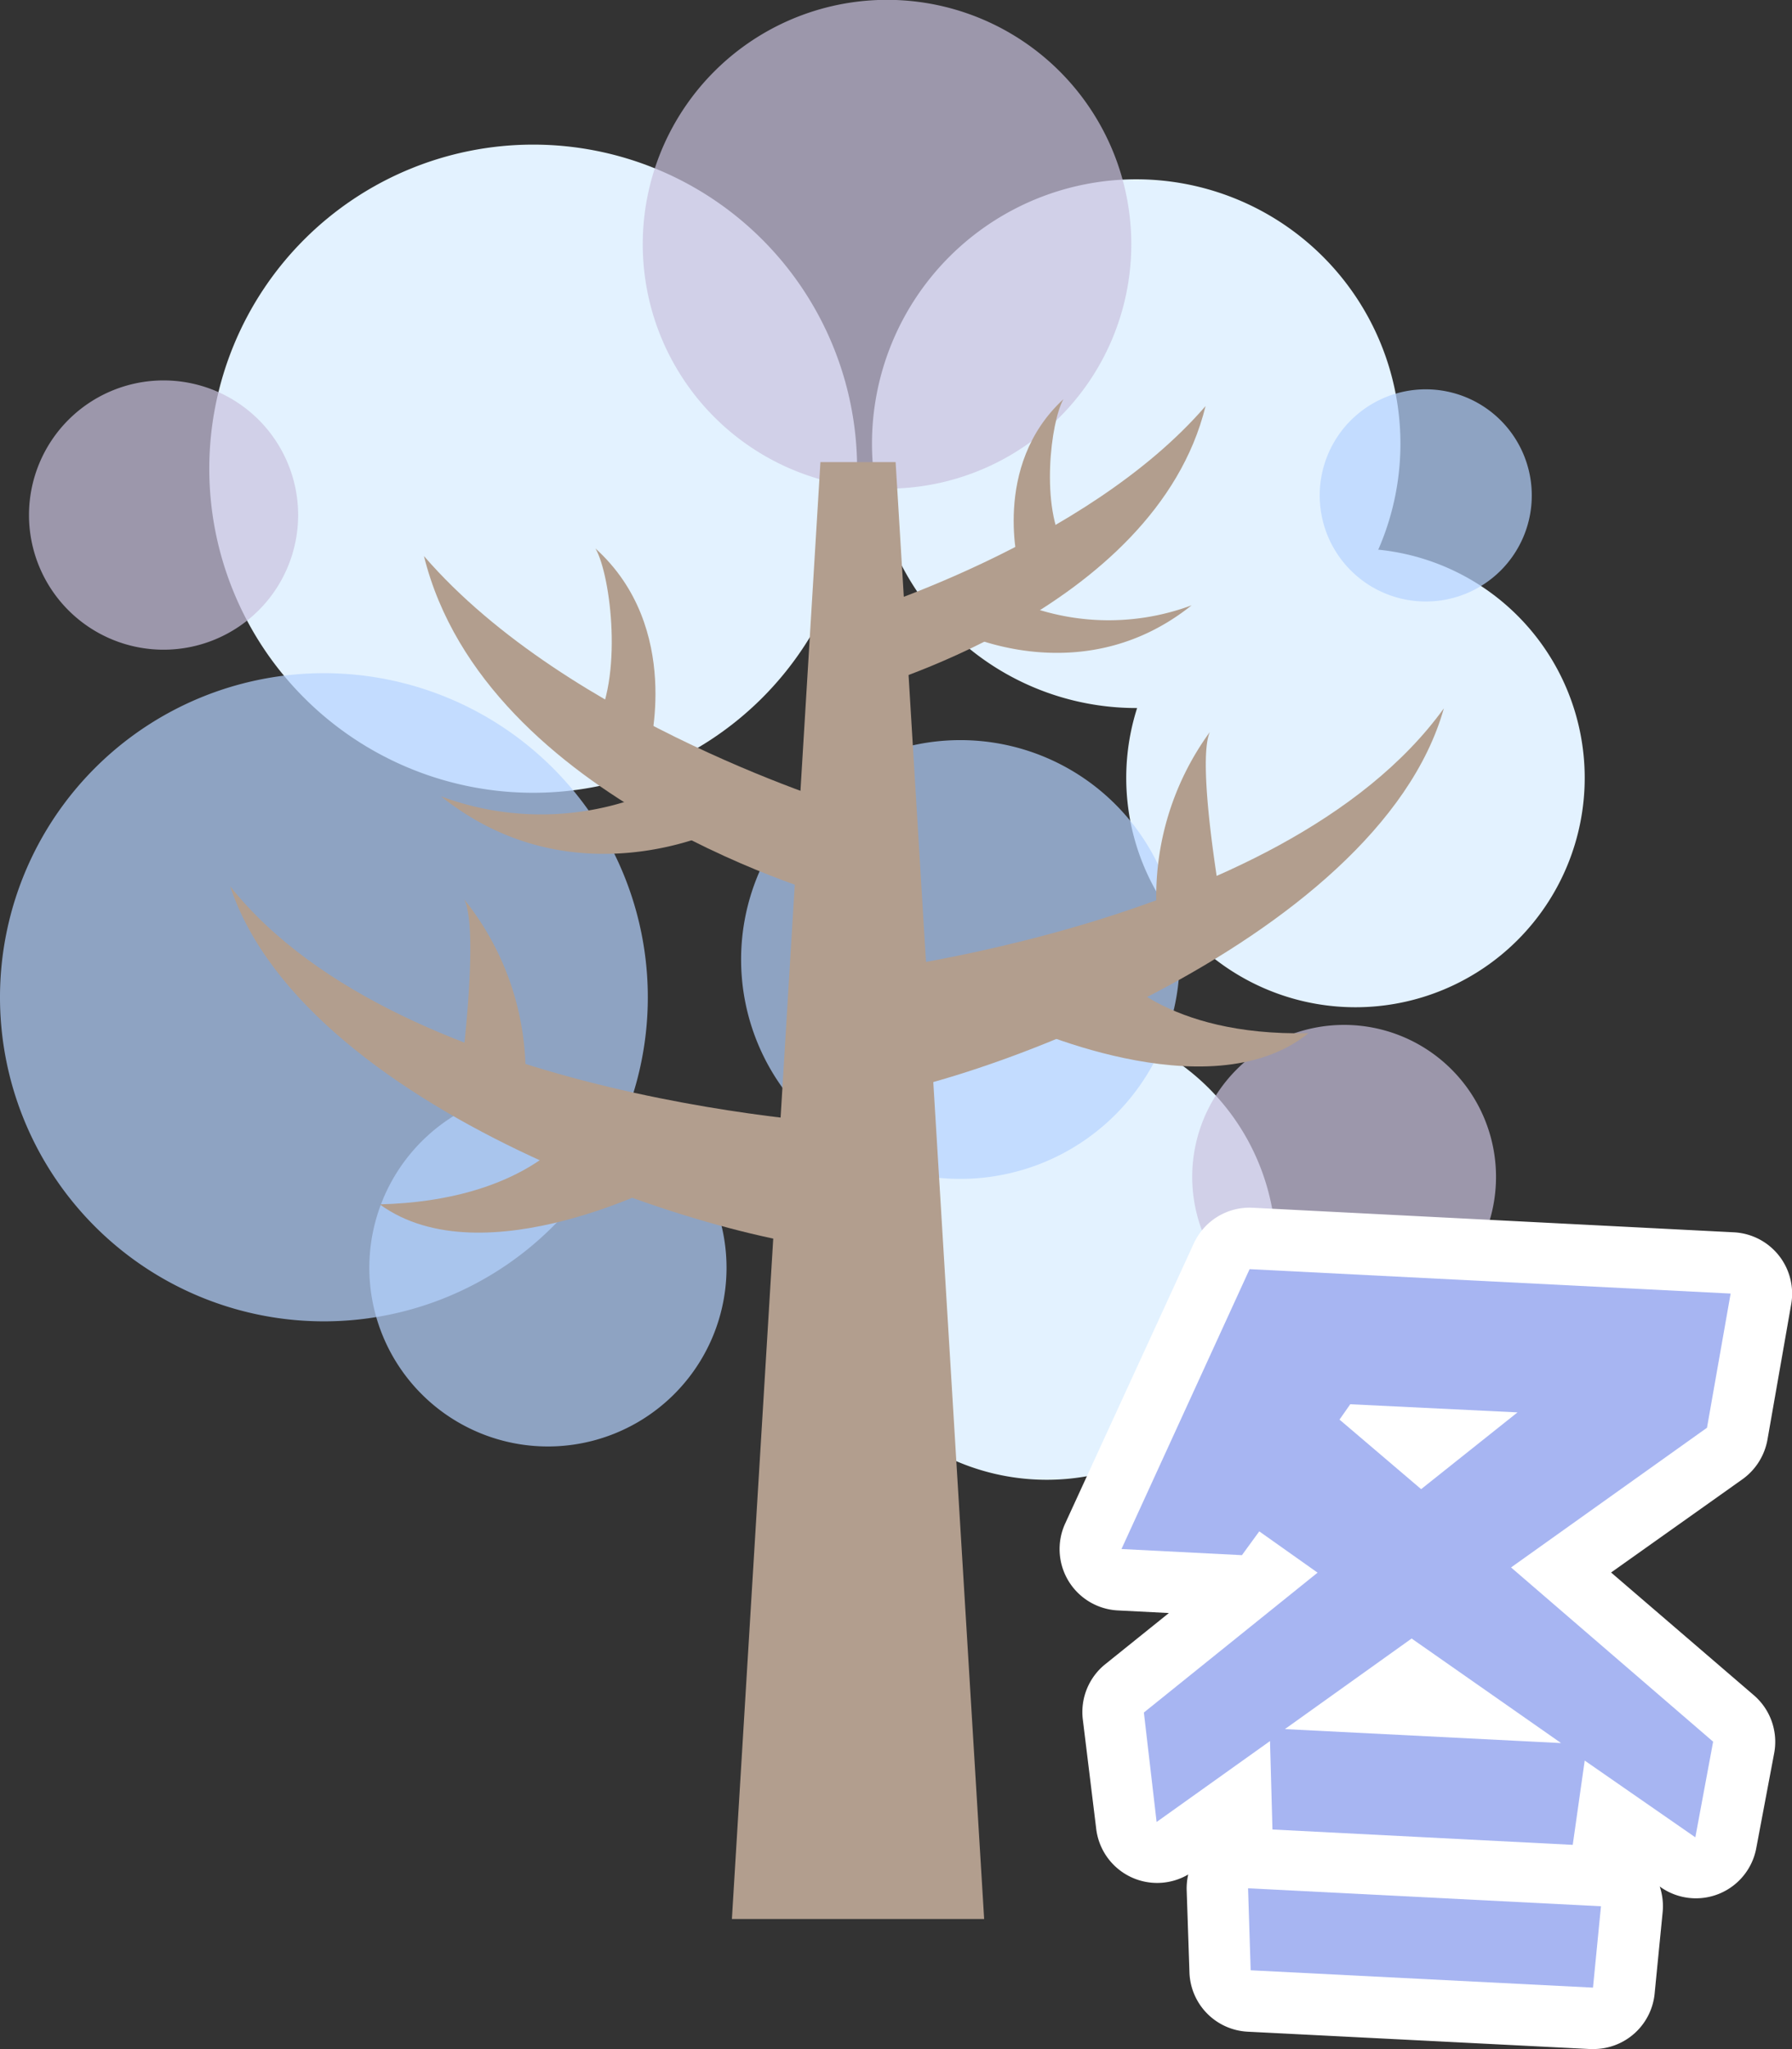
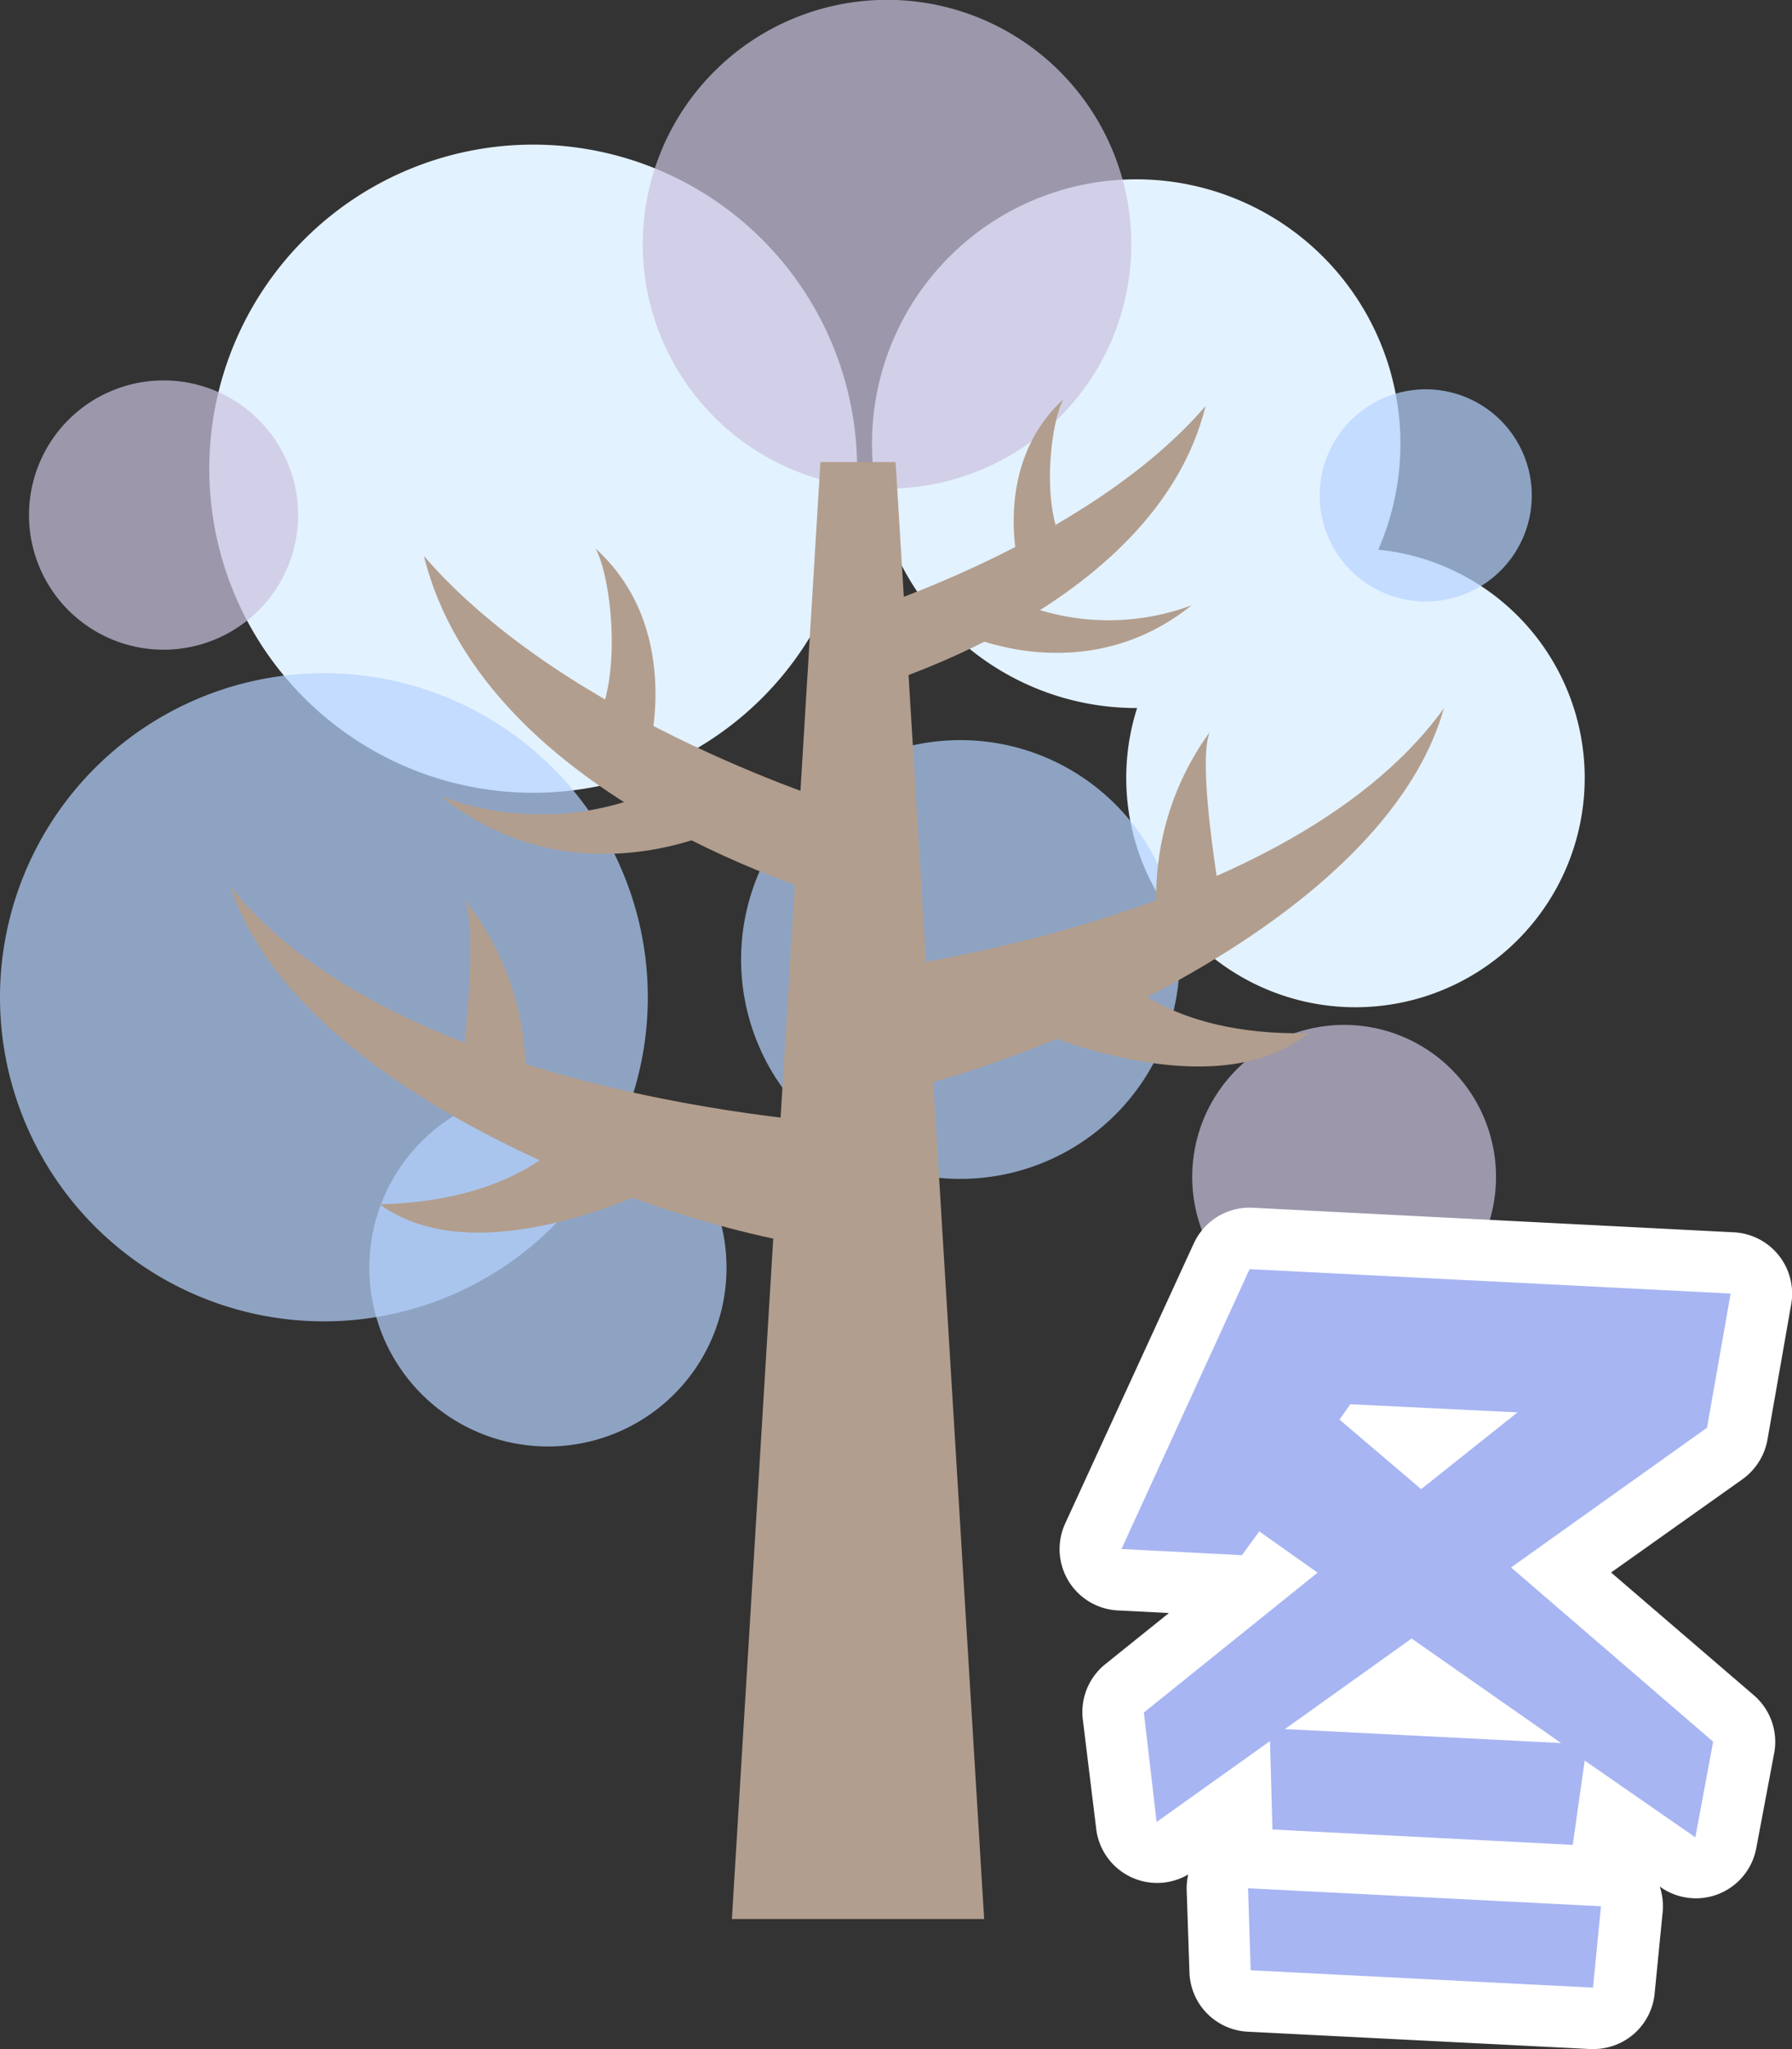
<svg xmlns="http://www.w3.org/2000/svg" viewBox="0 0 116.79 133.47">
  <rect x="0" y="0" width="116.79" height="133.47" fill="#333333" stroke="none" />
  <defs>
    <style>.cls-1{fill:#e3f2ff;}.cls-2{fill:#b5d4ff;}.cls-2,.cls-3{opacity:0.7;}.cls-3{fill:#c9c2de;}.cls-4{fill:#b29e8e;}.cls-5{fill:#fff;}.cls-6{fill:#a7b5f2;}</style>
  </defs>
  <title>アセット 13</title>
  <g id="レイヤー_2" data-name="レイヤー 2">
    <g id="レイヤー_1-2" data-name="レイヤー 1">
      <path class="cls-1" d="M103.28,50.67A14.94,14.94,0,1,0,88.34,65.61,14.94,14.94,0,0,0,103.28,50.67Z" />
-       <path class="cls-1" d="M83.16,81.45A14.94,14.94,0,1,0,68.22,96.39,14.94,14.94,0,0,0,83.16,81.45Z" />
      <path class="cls-1" d="M91.27,28.91A17.22,17.22,0,1,0,74.05,46.12,17.22,17.22,0,0,0,91.27,28.91Z" />
      <path class="cls-1" d="M55.86,30.53A21.11,21.11,0,1,0,34.75,51.64,21.11,21.11,0,0,0,55.86,30.53Z" />
      <path class="cls-2" d="M42.22,65A21.11,21.11,0,1,0,21.11,86.07,21.11,21.11,0,0,0,42.22,65Z" />
      <path class="cls-2" d="M99.83,32.27a6.91,6.91,0,1,0-6.9,6.91A6.9,6.9,0,0,0,99.83,32.27Z" />
      <path class="cls-2" d="M47.35,82.58A11.64,11.64,0,1,0,35.71,94.22,11.64,11.64,0,0,0,47.35,82.58Z" />
      <path class="cls-2" d="M76.88,62.5A14.29,14.29,0,1,0,62.59,76.79,14.29,14.29,0,0,0,76.88,62.5Z" />
      <path class="cls-3" d="M73.73,15.92A15.92,15.92,0,1,0,57.81,31.83,15.92,15.92,0,0,0,73.73,15.92Z" />
      <path class="cls-3" d="M19.43,33.55a8.77,8.77,0,1,0-8.77,8.77A8.77,8.77,0,0,0,19.43,33.55Z" />
      <path class="cls-3" d="M97.5,76.66a9.9,9.9,0,1,0-9.9,9.9A9.9,9.9,0,0,0,97.5,76.66Z" />
      <polygon class="cls-4" points="58.37 30.1 53.47 30.1 47.7 125 64.14 125 58.37 30.1" />
      <path class="cls-4" d="M55.46,40.08s15.29-4.57,23.11-13.63C75.28,39.83,56.13,45,56.13,45Z" />
      <path class="cls-4" d="M65.6,38.9a15.49,15.49,0,0,0,12.06.53c-7.18,5.74-15.15,1.74-15.15,1.74Z" />
      <path class="cls-4" d="M66.42,37S64.57,30.36,69.31,26c-.83,1.44-1.53,7.06.12,9.73C68.61,37,66.42,37,66.42,37Z" />
      <path class="cls-4" d="M55.51,52.66S37.07,47.15,27.63,36.22c4,16.14,27.07,22.35,27.07,22.35Z" />
      <path class="cls-4" d="M43.28,51.24a18.65,18.65,0,0,1-14.54.63C37.4,58.8,47,54,47,54Z" />
      <path class="cls-4" d="M42.29,48.89s2.23-8-3.48-13.16c1,1.73,1.84,8.51-.15,11.73C39.65,49,42.29,48.89,42.29,48.89Z" />
      <path class="cls-4" d="M53.86,63.62S83.49,60.84,94.1,46.14C89.8,61.42,61.78,71.7,53.48,71.84,52.73,68.5,53.86,63.62,53.86,63.62Z" />
      <path class="cls-4" d="M72.64,63.2s3.25,4.31,12.64,4.1c-6.54,5.26-19.12-.7-19.12-.7Z" />
-       <path class="cls-4" d="M75.4,59.68a18.18,18.18,0,0,1,3.45-12c-.88,2,.72,11.09.72,11.09Z" />
+       <path class="cls-4" d="M75.4,59.68a18.18,18.18,0,0,1,3.45-12c-.88,2,.72,11.09.72,11.09" />
      <path class="cls-4" d="M56,73.27s-29.73-1.37-41-15.54c5,15.06,33.51,24,41.82,23.73C57.32,78.08,56,73.27,56,73.27Z" />
      <path class="cls-4" d="M37.18,73.74s-3,4.47-12.43,4.71c6.79,4.94,19.06-1.62,19.06-1.62Z" />
      <path class="cls-4" d="M34.25,70.36a18.11,18.11,0,0,0-4-11.78c1,1.94-.18,11.11-.18,11.11Z" />
      <path class="cls-5" d="M103.82,133.47h-.2l-22.31-1.13a4,4,0,0,1-3.79-3.86l-.18-5.33a4.11,4.11,0,0,1,.1-1.05,4,4,0,0,1-6-3L70.57,112A4,4,0,0,1,72,108.43l4.18-3.36-3.33-.17a4,4,0,0,1-3.43-5.66L77.8,81a4,4,0,0,1,3.84-2.33L113,80.27A4,4,0,0,1,116.73,85l-1.54,8.78a4.05,4.05,0,0,1-1.62,2.57L105,102.43l9.31,8a4,4,0,0,1,1.32,3.76l-1.17,6.2a4,4,0,0,1-6.21,2.55l-.08-.06a4.08,4.08,0,0,1,.19,1.67l-.52,5.28A4,4,0,0,1,103.82,133.47ZM92,102.73a4,4,0,0,1,2.3.73l.54.38a4,4,0,0,1-.37-1.89,3.85,3.85,0,0,1,.45-1.67,4,4,0,0,1-4.92-.22l-5.3-4.53a4,4,0,0,1-.7-5.31l.7-1a4,4,0,0,1,3.5-1.73L99.1,88a4,4,0,0,1,2.3,7.11l6.19-4.41.48-2.7L84,86.8l-4.58,10a4,4,0,0,1,5-.3l3.79,2.68a4,4,0,0,1,1.69,3.14,3.91,3.91,0,0,1-.12,1.14A4,4,0,0,1,92,102.73Z" />
      <path class="cls-6" d="M110.49,119.68l-7.21-5-.78,5.49-19.57-1-.16-5.76-7.39,5.27-.83-7.13,11.32-9.11-3.8-2.69-1.13,1.55-7.85-.4,8.35-18.23,31.35,1.59L111.25,93l-12.77,9.1,13.17,11.35Zm-6.67,9.79-22.31-1.13L81.34,123l23,1.17ZM92,106.73l-8.26,5.9,18,.91ZM88,91.47l-.7,1L92.62,97l6.28-5Z" />
    </g>
  </g>
</svg>